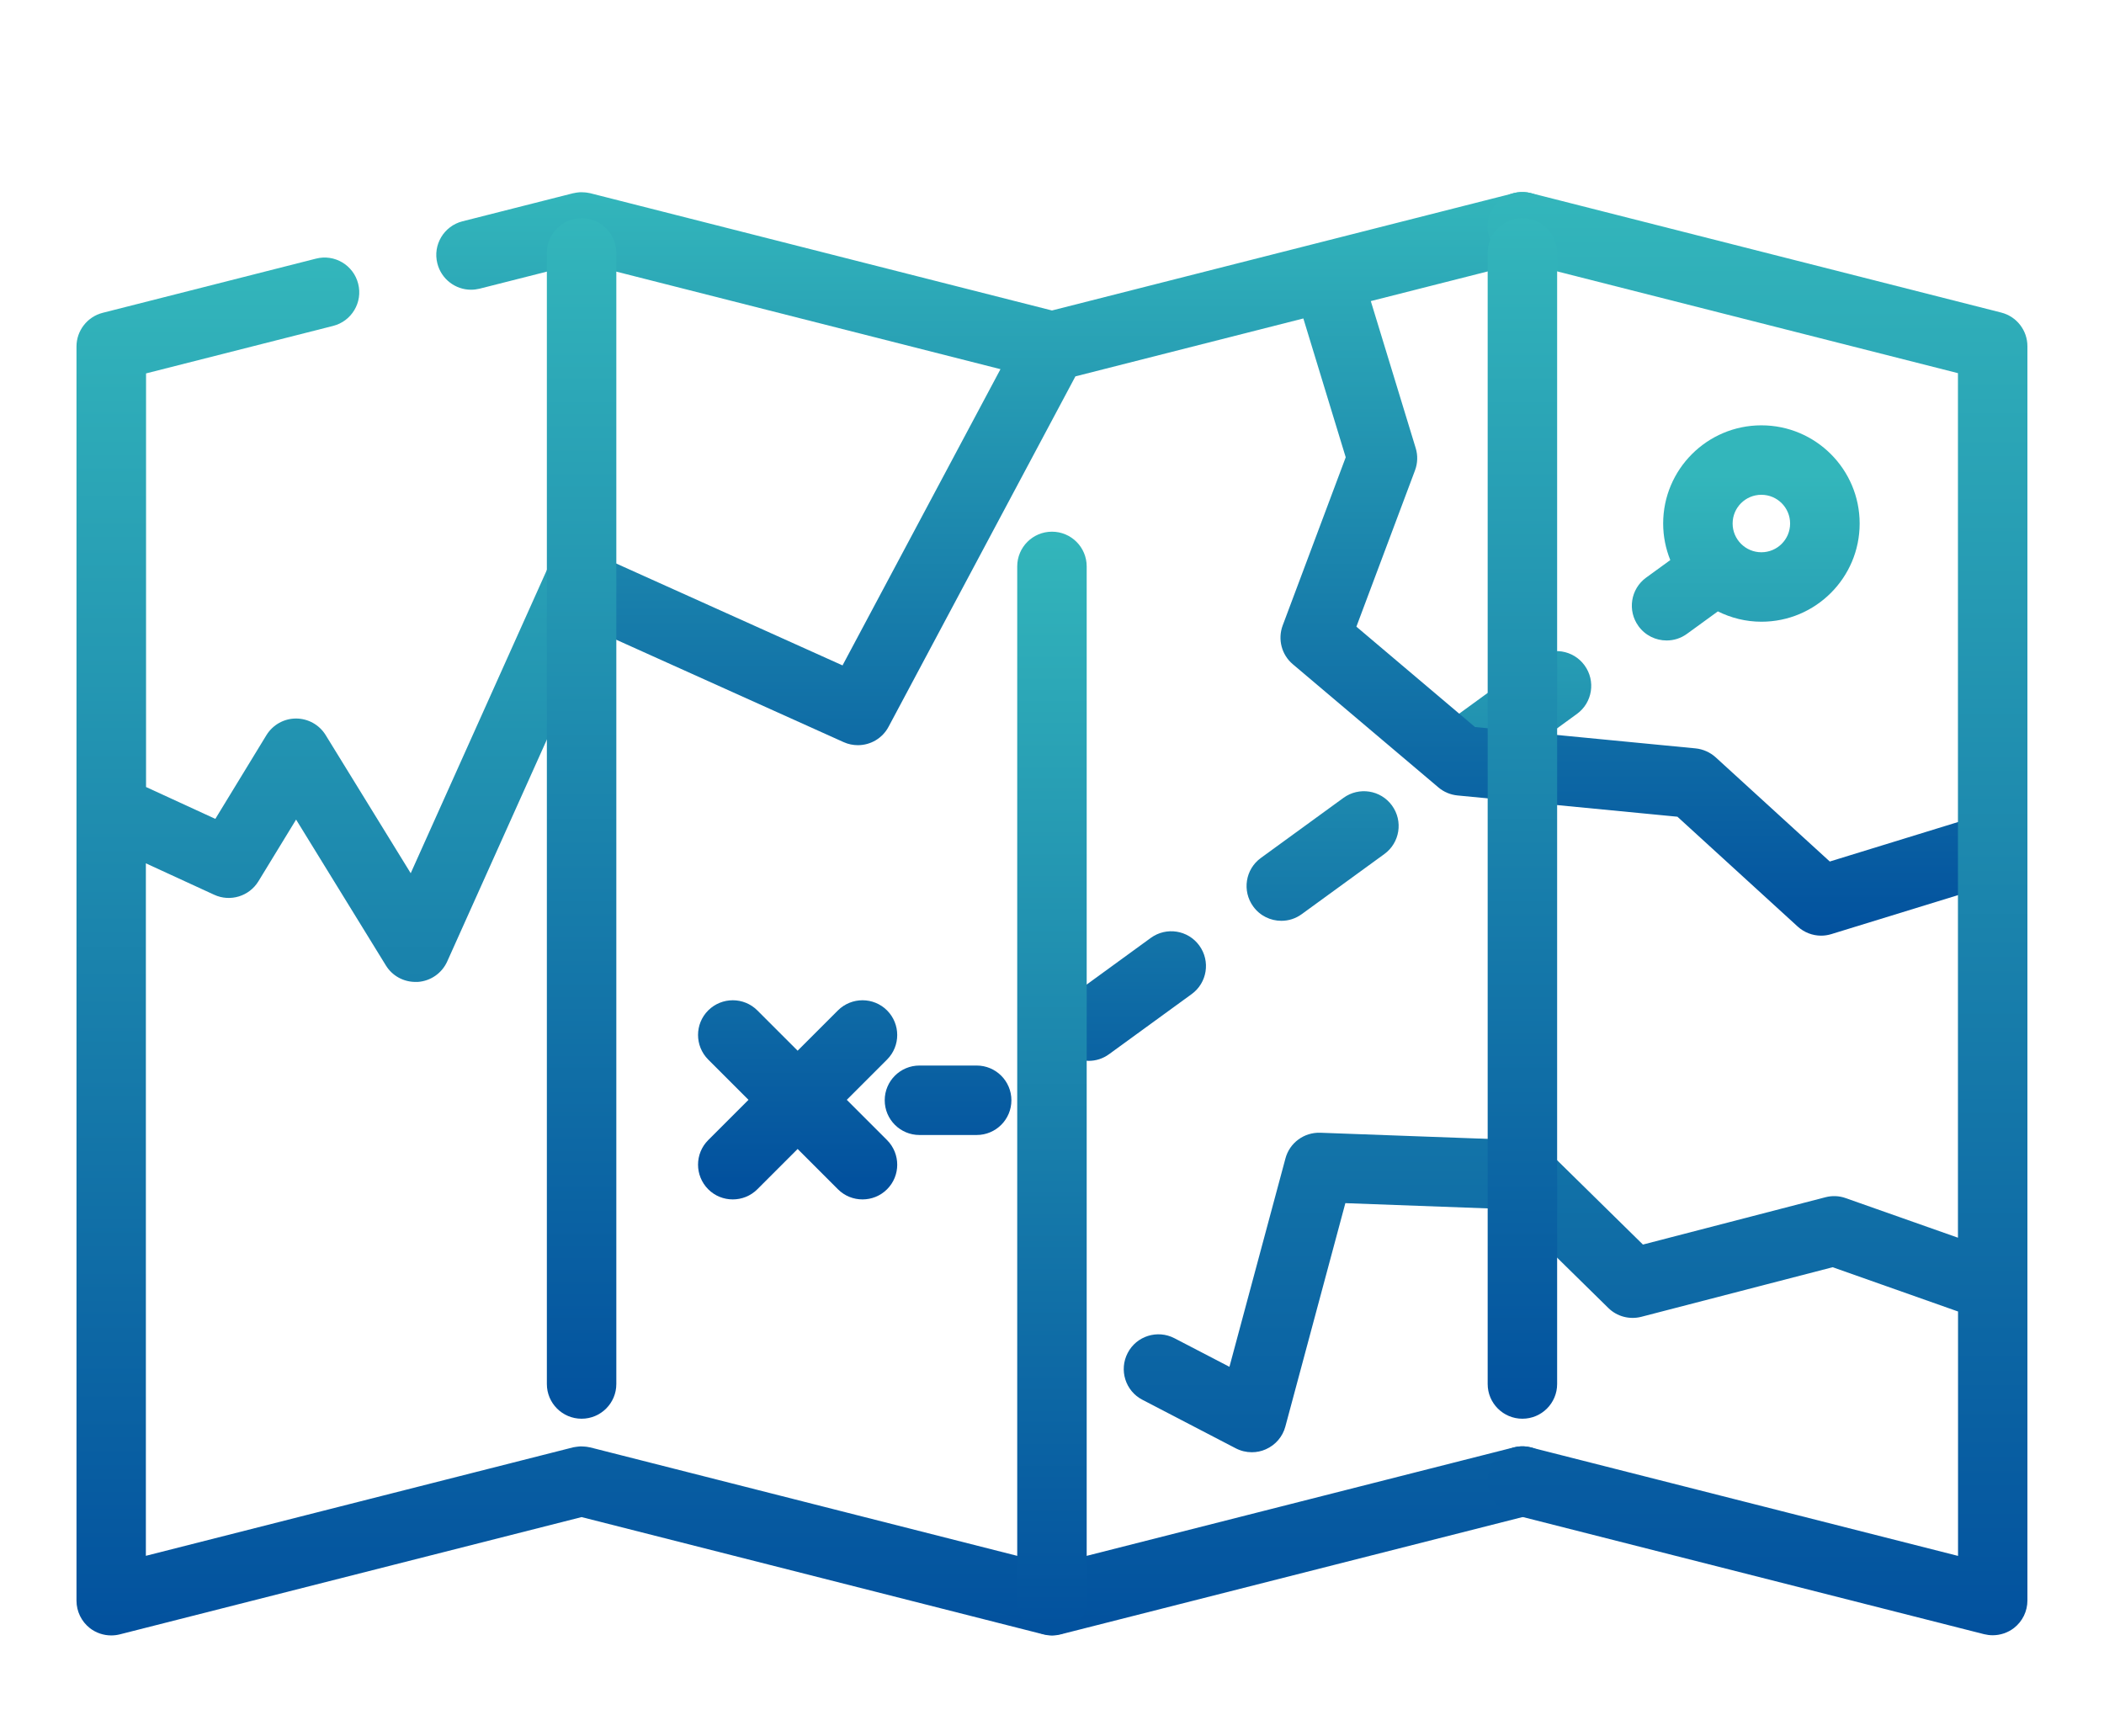
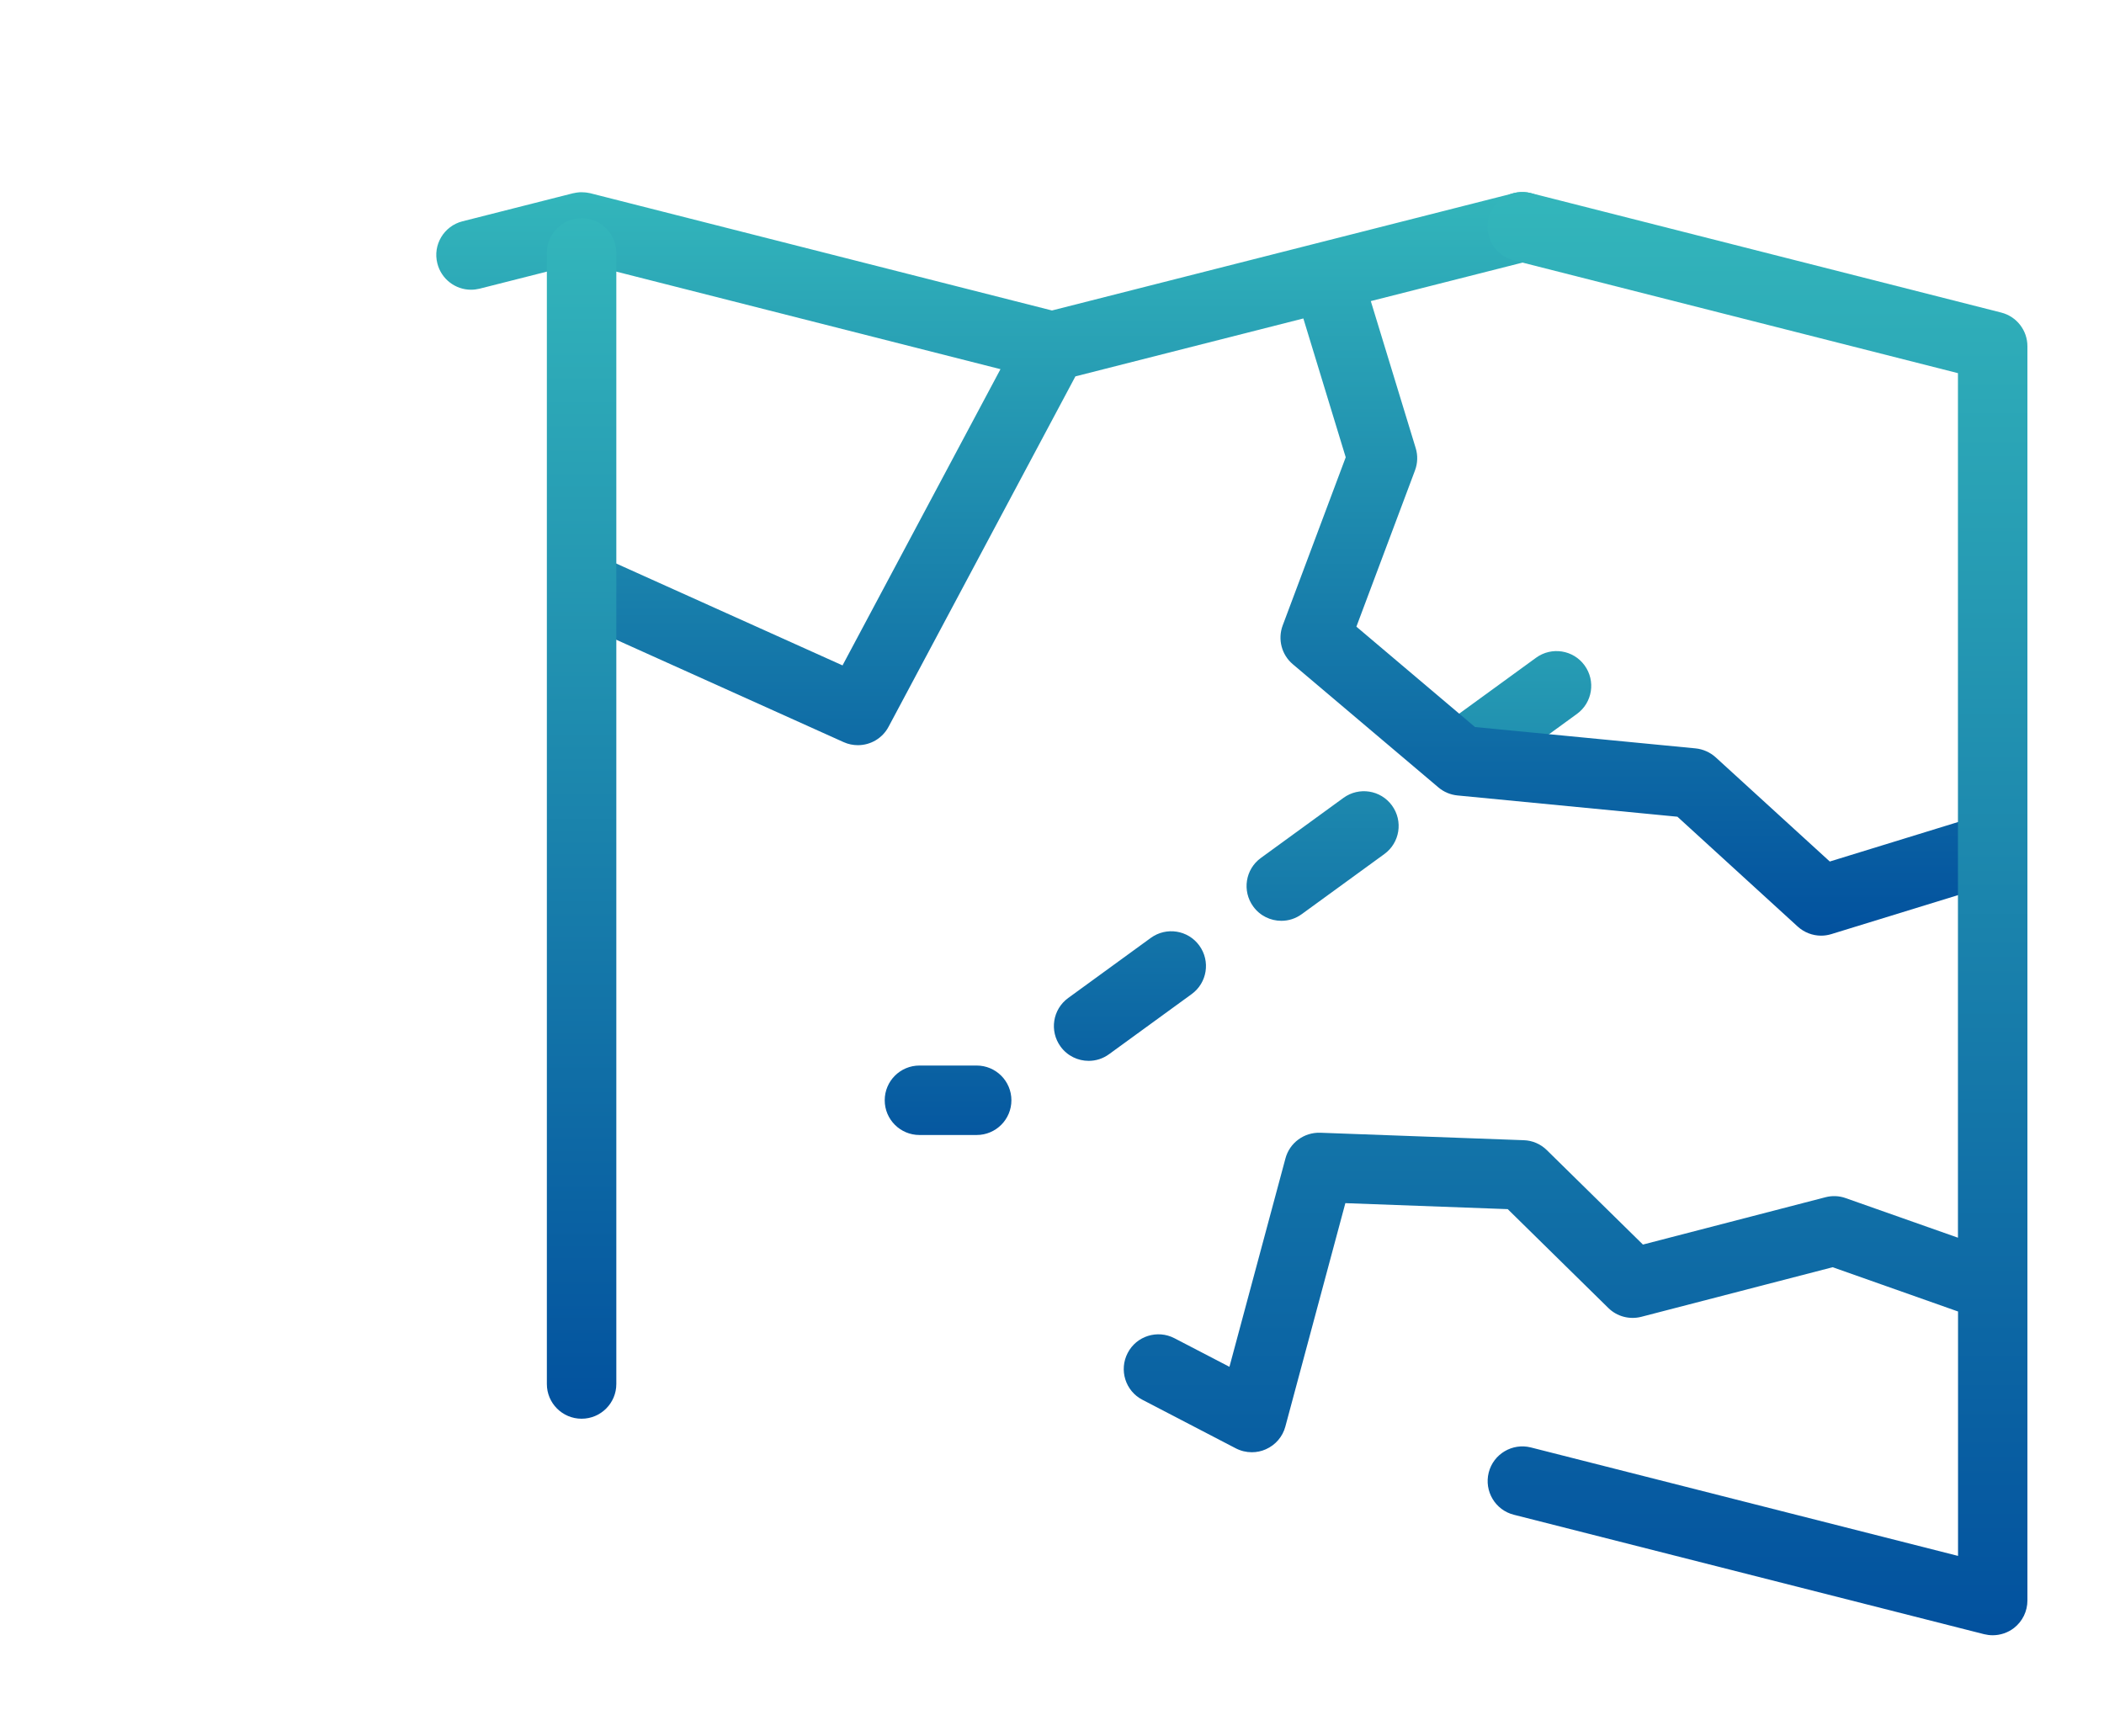
<svg xmlns="http://www.w3.org/2000/svg" xmlns:xlink="http://www.w3.org/1999/xlink" id="Livello_1" viewBox="0 0 242.31 200">
  <defs>
    <style>.cls-1{fill:url(#Sfumatura_senza_nome_20-10);}.cls-2{fill:url(#Sfumatura_senza_nome_20-12);}.cls-3{fill:url(#Sfumatura_senza_nome_20-11);}.cls-4{fill:url(#Sfumatura_senza_nome_20-2);}.cls-5{fill:url(#Sfumatura_senza_nome_20-3);}.cls-6{fill:url(#Sfumatura_senza_nome_20-4);}.cls-7{fill:url(#Sfumatura_senza_nome_20-5);}.cls-8{fill:url(#Sfumatura_senza_nome_20-6);}.cls-9{fill:url(#Sfumatura_senza_nome_20-7);}.cls-10{fill:url(#Sfumatura_senza_nome_20-8);}.cls-11{fill:url(#Sfumatura_senza_nome_20-9);}.cls-12{fill:url(#Sfumatura_senza_nome_20);}</style>
    <linearGradient id="Sfumatura_senza_nome_20" x1="94.06" y1="188.35" x2="94.06" y2="29.64" gradientUnits="userSpaceOnUse">
      <stop offset="0" stop-color="#02519e" />
      <stop offset="1" stop-color="#33b6bb" />
    </linearGradient>
    <linearGradient id="Sfumatura_senza_nome_20-2" x1="91.87" y1="136.03" x2="91.87" y2="54.69" xlink:href="#Sfumatura_senza_nome_20" />
    <linearGradient id="Sfumatura_senza_nome_20-3" x1="109.19" y1="136.03" x2="109.19" y2="54.69" xlink:href="#Sfumatura_senza_nome_20" />
    <linearGradient id="Sfumatura_senza_nome_20-4" x1="130.13" y1="136.03" x2="130.13" y2="54.69" xlink:href="#Sfumatura_senza_nome_20" />
    <linearGradient id="Sfumatura_senza_nome_20-5" x1="174.5" y1="136.03" x2="174.5" y2="54.69" xlink:href="#Sfumatura_senza_nome_20" />
    <linearGradient id="Sfumatura_senza_nome_20-6" x1="152.31" y1="136.03" x2="152.31" y2="54.69" xlink:href="#Sfumatura_senza_nome_20" />
    <linearGradient id="Sfumatura_senza_nome_20-7" x1="201.04" y1="136.03" x2="201.04" y2="54.69" xlink:href="#Sfumatura_senza_nome_20" />
    <linearGradient id="Sfumatura_senza_nome_20-8" x1="141.77" y1="107.73" x2="141.77" y2="22.12" xlink:href="#Sfumatura_senza_nome_20" />
    <linearGradient id="Sfumatura_senza_nome_20-9" x1="181.45" y1="188.34" x2="181.45" y2="22.12" xlink:href="#Sfumatura_senza_nome_20" />
    <linearGradient id="Sfumatura_senza_nome_20-10" x1="66.98" y1="163.41" x2="66.98" y2="25.13" xlink:href="#Sfumatura_senza_nome_20" />
    <linearGradient id="Sfumatura_senza_nome_20-11" x1="175.33" y1="163.41" x2="175.33" y2="25.13" xlink:href="#Sfumatura_senza_nome_20" />
    <linearGradient id="Sfumatura_senza_nome_20-12" x1="121.15" y1="188.34" x2="121.15" y2="61.25" xlink:href="#Sfumatura_senza_nome_20" />
  </defs>
-   <path class="cls-12" d="m179.2,169.6c-.54-2.14-2.72-3.44-4.86-2.89l-53.19,13.51-53.19-13.51c-.06-.01-.12-.01-.18-.03-.14-.03-.28-.05-.43-.06-.13-.01-.25-.02-.38-.02-.13,0-.25,0-.38.02-.15.01-.29.04-.43.06-.06.01-.12.01-.17.03l-49.19,12.49v-79.76l7.87,3.62c1.84.85,4.03.18,5.09-1.55l4.34-7.11,10.34,16.8c.73,1.19,2.02,1.9,3.41,1.9.09,0,.17,0,.26,0,1.48-.1,2.78-1,3.39-2.35l18.92-42.13c.9-2.02,0-4.38-2.01-5.29-2.02-.9-4.38,0-5.29,2.01l-15.82,35.24-9.8-15.92c-.73-1.18-2.02-1.9-3.41-1.9h0c-1.39,0-2.68.73-3.41,1.92l-5.88,9.64-7.98-3.67v-47.64l21.54-5.47c2.14-.54,3.44-2.72,2.89-4.86-.54-2.14-2.72-3.44-4.86-2.89l-24.56,6.24c-1.77.45-3.02,2.05-3.02,3.88v144.46c0,1.23.57,2.4,1.54,3.16.71.55,1.58.84,2.46.84.33,0,.66-.04.98-.12l53.19-13.51,53.19,13.51c.07.02.13.02.2.04.07.01.13.03.2.04.19.03.38.05.57.05,0,0,.01,0,.02,0,0,0,0,0,0,0s0,0,0,0c0,0,.01,0,.02,0,.19,0,.38-.02.57-.05.07-.01.13-.02.2-.04.07-.01.13-.02.2-.04l54.17-13.76c2.14-.54,3.44-2.72,2.89-4.86Z" />
-   <path class="cls-4" d="m97.52,126.68l4.64-4.64c1.56-1.56,1.56-4.09,0-5.66-1.56-1.56-4.09-1.56-5.66,0l-4.64,4.64-4.64-4.64c-1.56-1.56-4.09-1.56-5.66,0-1.56,1.56-1.56,4.09,0,5.66l4.64,4.64-4.64,4.64c-1.56,1.56-1.56,4.09,0,5.66.78.78,1.8,1.17,2.83,1.17s2.05-.39,2.83-1.17l4.64-4.64,4.64,4.64c.78.78,1.8,1.17,2.83,1.17s2.05-.39,2.83-1.17c1.56-1.56,1.56-4.09,0-5.66l-4.64-4.64Z" />
  <path class="cls-5" d="m112.48,122.73h-6.59c-2.21,0-4,1.79-4,4s1.79,4,4,4h6.59c2.21,0,4-1.79,4-4s-1.79-4-4-4Z" />
  <path class="cls-6" d="m132.53,108.03l-9.51,6.92c-1.79,1.3-2.18,3.8-.88,5.59.78,1.08,2,1.65,3.24,1.65.82,0,1.64-.25,2.35-.77l9.51-6.92c1.79-1.3,2.18-3.8.88-5.59s-3.8-2.18-5.59-.88Z" />
  <path class="cls-7" d="m176.9,75.76l-9.51,6.92c-1.79,1.3-2.18,3.8-.88,5.59.78,1.08,2,1.65,3.24,1.65.82,0,1.64-.25,2.35-.77l9.51-6.92c1.79-1.3,2.18-3.8.88-5.59s-3.8-2.18-5.59-.88Z" />
  <path class="cls-8" d="m154.72,91.9l-9.51,6.92c-1.79,1.3-2.18,3.8-.88,5.59.78,1.08,2,1.65,3.24,1.65.82,0,1.64-.25,2.35-.77l9.51-6.92c1.79-1.3,2.18-3.8.88-5.59-1.3-1.79-3.8-2.18-5.59-.88Z" />
-   <path class="cls-9" d="m202.85,48.99c-6.24,0-11.31,5.07-11.31,11.31,0,1.49.3,2.91.82,4.21l-2.78,2.02c-1.79,1.3-2.18,3.8-.88,5.59.78,1.08,2,1.65,3.24,1.65.82,0,1.64-.25,2.35-.77l3.55-2.58c1.51.75,3.21,1.19,5.02,1.19,6.24,0,11.31-5.07,11.31-11.31s-5.07-11.31-11.31-11.31Zm0,14.62c-1.82,0-3.31-1.48-3.31-3.31s1.48-3.31,3.31-3.31,3.31,1.48,3.31,3.31-1.48,3.31-3.31,3.31Z" />
  <path class="cls-10" d="m233.11,96.53c-.65-2.11-2.89-3.3-5-2.65l-17.38,5.35-13.14-12c-.64-.58-1.45-.94-2.31-1.03l-25.41-2.46-13.66-11.56,6.75-18c.31-.83.34-1.73.08-2.57l-5.17-16.93,18.44-4.68c2.14-.54,3.44-2.72,2.89-4.86-.54-2.14-2.72-3.44-4.86-2.89l-53.19,13.51-53.19-13.51c-.06-.02-.12-.01-.18-.03-.14-.03-.28-.05-.42-.06-.13-.01-.26-.02-.39-.02-.12,0-.25,0-.37.02-.15.01-.29.04-.44.07-.06.01-.11.01-.17.03l-12.73,3.23c-2.14.54-3.44,2.72-2.89,4.86.46,1.81,2.09,3.02,3.87,3.02.33,0,.66-.04.99-.12l11.75-2.98,48.24,12.25-18.19,34.12-28.21-12.7c-2.02-.91-4.38,0-5.29,2.01-.91,2.01,0,4.38,2.01,5.29l31.62,14.24c.53.24,1.09.35,1.64.35,1.44,0,2.82-.78,3.53-2.12l21.52-40.36,26.25-6.67,4.88,15.99-7.26,19.37c-.59,1.58-.13,3.37,1.16,4.46l16.77,14.19c.62.53,1.39.85,2.2.93l25.33,2.45,13.85,12.65c.75.68,1.71,1.05,2.7,1.05.39,0,.79-.06,1.18-.18l19.56-6.02c2.11-.65,3.3-2.89,2.65-5Z" />
  <path class="cls-11" d="m233.49,147.96V39.88c0-1.83-1.24-3.43-3.02-3.88l-54.17-13.76c-2.14-.55-4.32.75-4.86,2.89-.54,2.14.75,4.32,2.89,4.86l51.16,12.99v99.58l-12.93-4.56c-.75-.27-1.56-.3-2.33-.1l-21.02,5.45-11.07-10.88c-.71-.7-1.66-1.11-2.66-1.14l-23.43-.86c-1.87-.06-3.53,1.16-4.01,2.96l-6.45,24-6.33-3.29c-1.96-1.02-4.38-.26-5.39,1.7-1.02,1.96-.26,4.38,1.7,5.39l10.75,5.59c.58.3,1.21.45,1.85.45.55,0,1.1-.11,1.61-.34,1.11-.49,1.94-1.45,2.25-2.62l6.91-25.73,18.7.69,11.58,11.38c1,.99,2.45,1.37,3.81,1.02l22.03-5.71,14.44,5.1v28.15l-49.19-12.49c-2.14-.54-4.32.75-4.86,2.89-.54,2.14.75,4.32,2.89,4.86l54.17,13.76c.33.08.66.12.98.12.88,0,1.75-.29,2.46-.84.97-.76,1.54-1.92,1.54-3.16v-36.23c0-.05,0-.11,0-.16Z" />
  <path class="cls-1" d="m66.98,163.41c-2.21,0-4-1.79-4-4V29.13c0-2.21,1.79-4,4-4s4,1.79,4,4v130.28c0,2.21-1.79,4-4,4Z" />
-   <path class="cls-3" d="m175.33,163.41c-2.21,0-4-1.79-4-4V29.13c0-2.21,1.79-4,4-4s4,1.79,4,4v130.28c0,2.21-1.79,4-4,4Z" />
-   <path class="cls-2" d="m121.15,188.34c-2.21,0-4-1.79-4-4v-119.1c0-2.21,1.79-4,4-4s4,1.79,4,4v119.1c0,2.21-1.79,4-4,4Z" />
</svg>